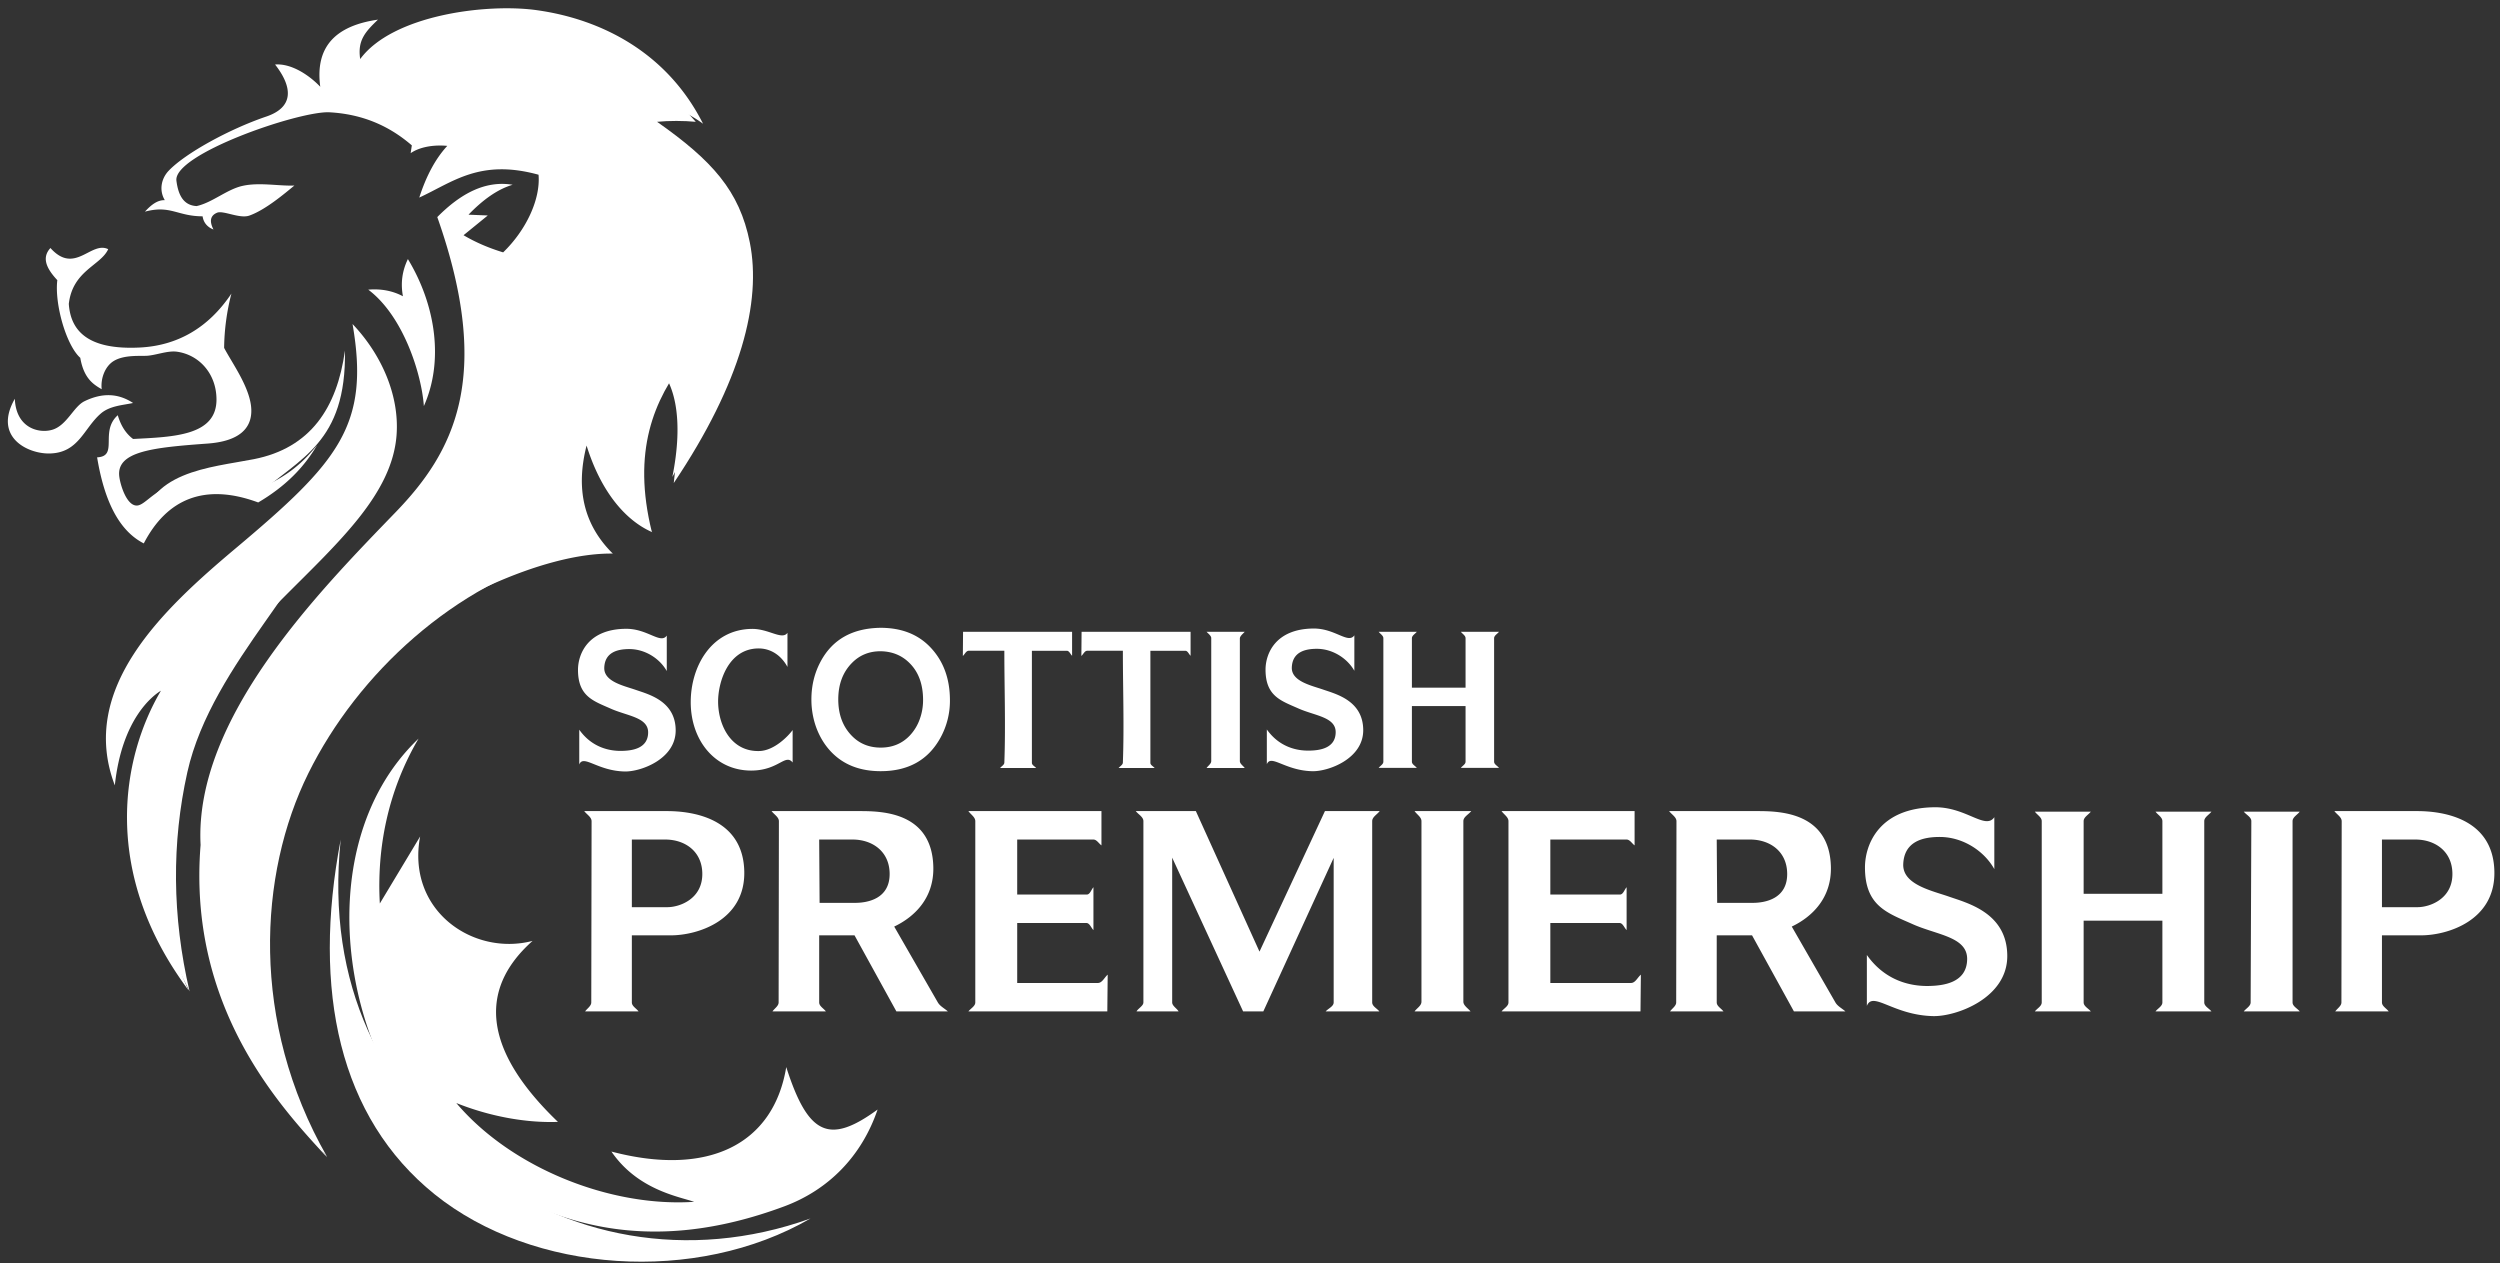
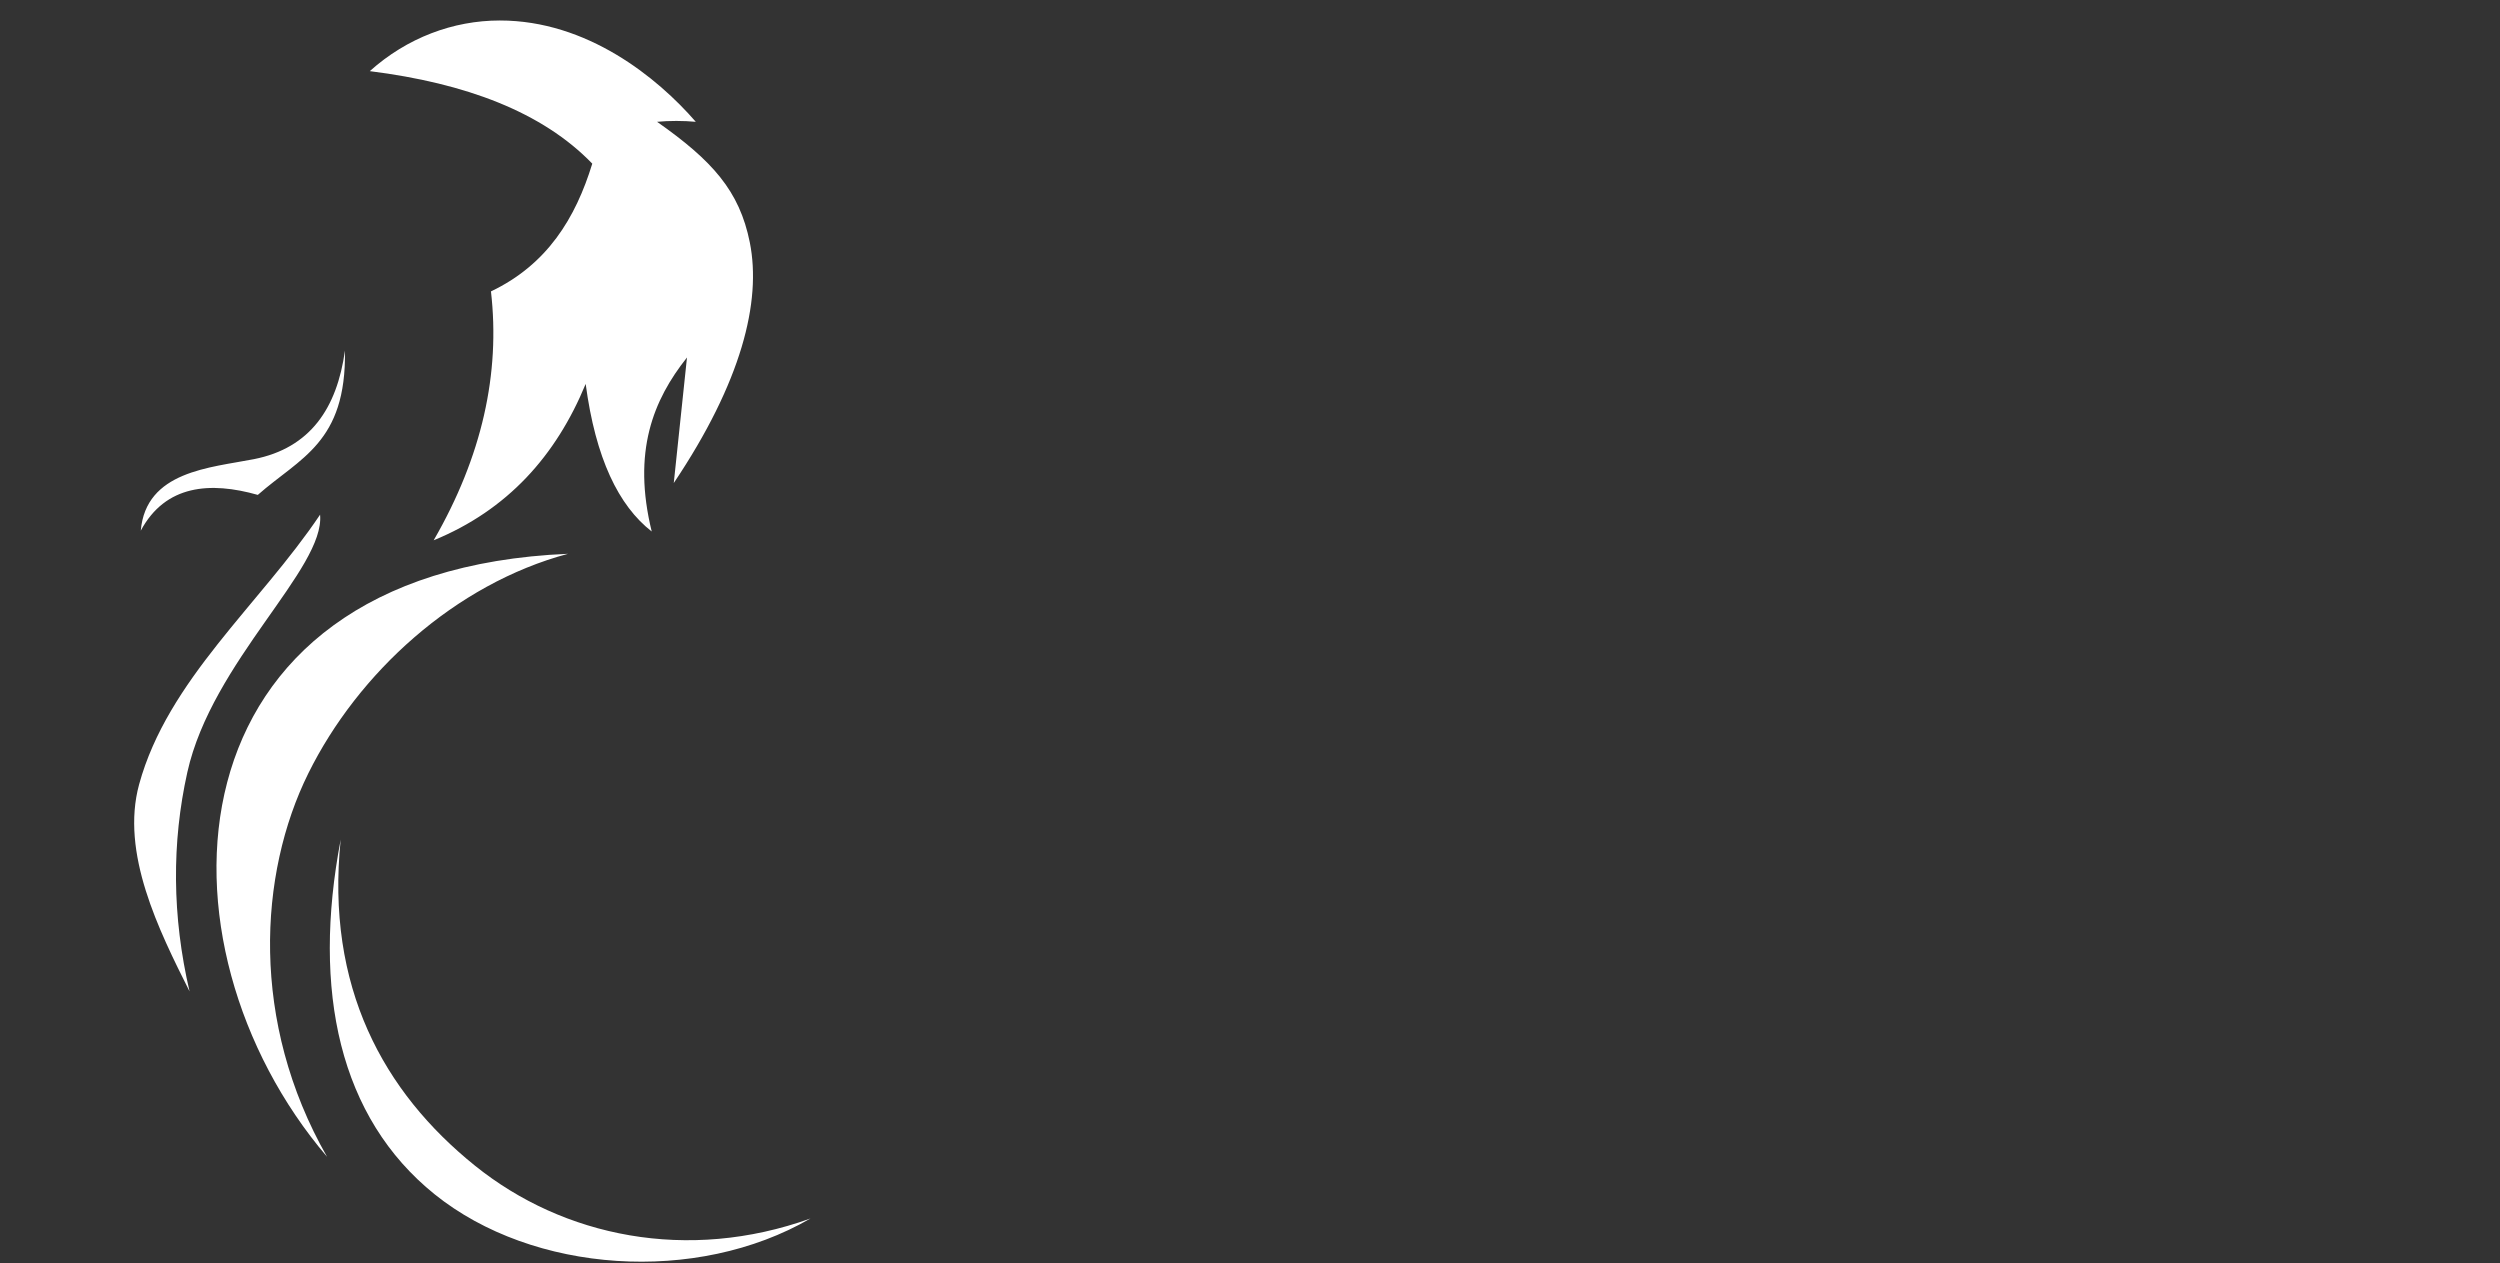
<svg xmlns="http://www.w3.org/2000/svg" viewBox="0 0 285 144">
  <rect x="0" y="0" width="285" height="144" fill="#333333" stroke="none" />
  <path d="M39.324 39.96c.172 10.528-5.129 12.22-9.933 16.458-5.418-1.535-10.524-1.168-13.344 4.078.59-6.793 7.906-7.172 12.898-8.152 6.43-1.27 9.47-5.809 10.38-12.383zm2.832-31.85c4.246-3.81 9.516-5.774 14.817-5.774 9.972-.004 17.972 6.508 22.347 11.55-1.34-.128-3.078-.136-4.414 0 6.27 4.41 9.395 7.844 10.574 13.762 1.344 6.747-.945 15.899-8.671 27.418.5-4.773 1.004-9.543 1.507-14.312-3.859 4.86-6.25 10.742-4.02 19.836-3.78-2.942-6.398-8.328-7.53-16.824-3.383 8.21-8.922 14.379-17.329 17.828 5.536-9.59 7.606-19.047 6.532-28.375 6.402-3.051 9.64-8.336 11.55-14.563-5.68-5.879-14.398-9.168-25.363-10.547zM21.61 113.022c-2-8.59-2.039-16.968-.254-24.984 2.817-12.648 15.711-23.215 15.133-29.367-6.875 10.25-17.37 18.844-20.629 30.746-2.14 7.812 2.246 16.629 5.75 23.605zm17.23-17.316c-1.734 16.781 4.864 28.777 15.306 37.18 10.078 8.117 24.242 11.05 38.253 6.02-13.027 7.55-31.644 6.261-42.847-2.755-10.856-8.742-14.008-23.187-10.711-40.445zm-1.558 36.164C28.5 116.488 29.47 99.63 35.152 88.156c5.664-11.437 16.707-21.57 29.606-25.023C18.375 65.09 16.68 107.727 37.28 131.87" fill-rule="evenodd" fill="#fff" />
-   <path d="M40.188 36.938c3.304 3.472 5.363 8.144 5.019 12.675-1.02 13.422-24.305 21.856-27.328 42.41-1.078 7.309 1.078 15.274 3.605 20.856-9.949-13.32-7.675-26.43-3.136-34.14-.895.542-4.446 3.16-5.258 10.792-4.195-11.023 5.445-20.023 13.805-27.047 11.687-9.82 15.3-13.996 13.293-25.547zm20.39-1.133c1.89 1.472 2.695 5.562 2.137 8.508-.8 4.183-4.445 7.19-7.285 10.57.773-2.176 4.386-6.746 5.18-10.211.663-2.914.66-5.867-.032-8.867zM47.441 6.188c1.711-1.063 5.262-2.36 8.473-2.497 3.285-.136 7.484.72 9.602 1.934-6.114-1.129-12.137-.934-18.075.563zm-5.46 26.832c1.44-.118 2.761.12 3.953.753-.278-1.496-.082-2.906.566-4.238 3.23 5.336 4.082 11.707 1.82 16.758-.25-3.621-2.324-10.262-6.34-13.273zM15.17 45.94c-1.577-1.039-3.386-1.25-5.542-.199-1.242.61-1.996 2.738-3.649 3.246-1.52.465-4.156-.168-4.289-3.527-2.484 4.348 1.434 6.27 3.926 6.238 3.352-.043 3.918-2.855 5.871-4.55 1.047-.907 2.57-.958 3.684-1.208zM5.75 28.273c2.777 3.106 4.613-.835 6.586.133-.844 1.864-4.059 2.434-4.492 6.239.203 3.007 2.097 5.277 8.113 4.972 4.188-.215 7.762-2.164 10.426-6.152a25.756 25.756 0 00-.832 6.195c.93 1.774 3.02 4.606 3.097 7.024.075 2.214-1.468 3.625-4.972 3.882-6.168.45-10.473.864-10.074 3.793.136 1.012.859 3.305 2.003 3.274 1.102-.035 2.332-2.492 6.02-2.809 2.426-.21 4.996.012 7.723.93 3.472-1.387 5.312-3.16 6.804-5.016-1.488 2.535-3.601 4.707-6.718 6.543-6.114-2.261-10.414-.398-13.043 4.668-2.887-1.472-4.524-4.969-5.32-9.812 2.488-.117.261-2.938 2.355-4.801.351 1.191.926 2.098 1.746 2.707 4.582-.238 9.512-.352 9.508-4.496-.004-2.945-1.977-5.094-4.492-5.45-1.063-.152-2.364.391-3.434.462-.813.046-2.602-.125-3.785.593-1.012.614-1.516 2.024-1.375 3.22-.985-.563-2.043-1.263-2.442-3.579-1.605-1.43-2.949-6.145-2.617-8.855-1.39-1.481-1.723-2.645-.785-3.665zm39.348 30.122c-8.692 9-22.98 23.496-22.23 37.933-1.497 18.567 9.16 29.922 14.429 35.617-7.133-9.761-12.14-22.828-10.356-37.824.637 1.461 1.387 3.258 2.282 3.922 2.175-9.254 7.004-17.469 13.8-23.332 6.848-5.914 18.801-11.719 26.836-11.602-3.332-3.293-4.242-7.394-2.988-12.316 1.617 5.2 4.39 8.527 7.488 9.879-4.066-5.703-4.625-13.234-.625-19.824 3.493 1.886 4.18 7.289 2.914 13.523 3.133-5.5 3.743-12.012 1.696-19.582 1.687 1.422 3 3.305 3.5 5.172 4.547-12.547-2.75-21.27-13.457-27.547 4.277-1.426 8.246-.89 11.761 1.695C76.128 6.117 68.734 2.215 61.195 1.16c-5.742-.805-16.449.555-20.133 5.574-.324-2.129.579-3.105 2.028-4.496-4.86.696-7.192 3.114-6.578 7.653-1.434-1.489-3.422-2.676-5.153-2.536 2.051 2.63 2.125 4.875-1.007 5.934-4.223 1.434-9.239 4.195-11.122 6.176-.867.914-1.105 2.25-.44 3.355-.825-.035-1.56.532-2.267 1.309 2.93-.781 3.684.527 6.575.531.105.766.605 1.266 1.238 1.504-.512-1-.324-1.621.441-1.926.735-.25 2.559.723 3.645.34 1.84-.644 4.078-2.558 5.137-3.426-1.79.07-3.965-.386-5.883.032-1.801.39-3.469 1.918-5.266 2.308-1.375-.078-2.066-1.066-2.297-2.887-.386-3.011 13.762-7.89 17.356-7.808 3.91.195 6.965 1.601 9.48 3.777-.043.297-.09.59-.133.887 1.024-.707 2.602-.98 4.176-.832-1.293 1.398-2.367 3.332-3.195 5.894 3.828-1.761 6.906-4.445 13.598-2.605.238 2.805-1.426 6.328-4.036 8.852-1.625-.497-3.136-1.137-4.515-1.957l2.765-2.25c-.734-.028-1.464-.06-2.199-.09 1.602-1.66 3.266-2.887 5.031-3.41-3.132-.516-5.949 1.019-8.59 3.683 6.465 18.328 1.794 26.875-4.753 33.649zm2.617 25.808C44.227 90.137 42.945 96.664 43.3 103l4.594-7.64c-1.575 8.425 6.03 13.675 12.82 11.902-6.442 5.73-5.356 12.722 2.89 20.633-3.726.136-7.859-.657-11.585-2.149 6.27 7.402 17.554 11.899 27.113 11.262-1.75-.602-6.442-1.363-9.43-5.73 11.031 2.906 18.477-.81 19.93-9.633 2.496 7.804 4.918 8.855 10.414 4.84-1.828 5.367-5.633 9.175-10.633 11.038-15.516 5.774-27.055 2.227-37.11-5.12-12.882-9.423-17.984-35.434-4.59-48.2zm109.453-12.18h4.348c-.188.243-.559.426-.559.735v5.64h6.117v-5.64c0-.305-.355-.492-.535-.735h4.348c-.188.243-.559.426-.559.735v14.078c0 .3.371.465.559.7h-4.348c.18-.235.535-.407.535-.7v-6.348h-6.117v6.348c0 .3.371.465.559.7h-4.348c.18-.235.535-.407.535-.7V72.758c0-.305-.355-.492-.535-.735zm74.805 20.504h6.382c-.277.364-.82.63-.82 1.082v8.282h8.977v-8.282c0-.445-.524-.718-.785-1.082h6.378c-.27.364-.82.63-.82 1.082v20.668c0 .438.55.684.82 1.024h-6.378c.261-.34.785-.594.785-1.024v-9.32h-8.977v9.32c0 .438.543.684.82 1.024h-6.382c.261-.34.785-.594.785-1.024V93.61c0-.445-.524-.718-.785-1.082zm23.816 0h6.383c-.274.364-.82.63-.82 1.082v20.668c0 .438.546.684.82 1.024h-6.383c.262-.34.781-.594.785-1.024l.078-20.668c.004-.46-.574-.718-.863-1.082zm-145.39-.062h15.167v3.91c-.308-.223-.543-.668-.921-.668h-8.684v6.273h7.926c.379 0 .511-.554.765-.835v4.886c-.27-.27-.43-.808-.808-.808h-7.883v6.836h9.203c.488 0 .742-.633 1.113-.95l-.043 4.192h-15.836c.262-.34.786-.594.786-1.024V93.61c0-.46-.524-.765-.786-1.144zm60.78 0h15.165v3.91c-.305-.223-.54-.668-.918-.668h-8.688v6.273h7.93c.379 0 .508-.554.766-.835v4.886c-.274-.27-.43-.808-.813-.808h-7.883v6.836h9.203c.489 0 .743-.633 1.118-.95l-.043 4.192H171.18c.261-.34.785-.594.785-1.024V93.61c0-.46-.524-.765-.785-1.144zm-41.699 0h6.848l7.254 16.02 7.461-16.02h6.242c-.285.379-.855.668-.855 1.144v20.668c0 .438.547.684.82 1.024h-6.125c.305-.34.914-.567.914-1.024v-16.48l-8.02 17.504h-2.304l-8.086-17.528v16.504c0 .395.535.684.734 1.024h-4.8c.19-.34.785-.633.785-1.024V93.61c0-.48-.578-.765-.868-1.144zm31.782 0h6.46c-.3.383-.898.66-.898 1.144v20.586c0 .438.547.766.82 1.106h-6.382c.261-.367.785-.649.785-1.102V93.61c0-.46-.524-.761-.785-1.144zm-23.715-20.442h4.355c-.187.215-.558.485-.558.77v13.965c0 .324.37.531.558.797h-4.355c.18-.266.535-.477.535-.797V72.742c0-.265-.355-.52-.535-.719zm-27.758 0h12.43v2.735c-.2-.188-.324-.57-.602-.57h-3.98v12.78c0 .255.324.391.488.587h-4.113c.16-.207.476-.356.484-.618.156-4.25 0-8.5 0-12.75h-4.058c-.301 0-.45.399-.672.594zm13.512 0h12.426v2.735c-.2-.188-.325-.57-.602-.57h-3.98v12.78c0 .255.328.391.488.587h-4.113c.164-.207.476-.356.488-.618.156-4.25 0-8.5 0-12.75h-4.063c-.297 0-.445.399-.668.594zm-22.918 2.22c-1.309 0-2.399.448-3.27 1.343-1.035 1.055-1.55 2.441-1.55 4.148 0 1.711.515 3.098 1.55 4.153.871.894 1.969 1.34 3.29 1.34 1.32 0 2.413-.446 3.28-1.34a5.309 5.309 0 001.188-1.957c.242-.684.36-1.395.36-2.121 0-1.79-.512-3.2-1.547-4.223-.88-.879-1.98-1.324-3.301-1.344zm-.012-2.673c2.399 0 4.293.743 5.7 2.23 1.48 1.56 2.222 3.571 2.222 6.04a8.71 8.71 0 01-1.063 4.23c-1.394 2.563-3.671 3.844-6.835 3.844-2.38 0-4.266-.746-5.672-2.234-.746-.793-1.317-1.746-1.711-2.856a9.374 9.374 0 01-.512-3.09c0-1.578.355-3.023 1.059-4.332 1.347-2.507 3.617-3.785 6.812-3.832zM90.36 86.926c-.824-1.04-1.574.855-4.574.918-4.222.086-7.043-3.403-7.043-7.797 0-4.121 2.39-8.313 6.992-8.352 1.91-.015 3.426 1.313 4.036.446v3.886c-.786-1.437-2.028-2.12-3.332-2.105-3.422.043-4.594 3.832-4.575 6.125.028 2.648 1.485 5.676 4.719 5.57 1.695-.055 3.281-1.71 3.777-2.39zm64.036-14.5v4.043c-.825-1.453-2.5-2.492-4.243-2.504-1.425-.008-2.812.39-2.886 2.11-.07 1.6 2.23 2.07 3.586 2.542 1.457.504 4.539 1.262 4.554 4.606.02 3.297-3.996 4.734-5.793 4.695-3.136-.063-4.726-1.977-5.195-.793V83.16c1.457 2.047 3.469 2.434 4.828 2.41 1.066-.015 2.996-.199 3.02-2.078.023-1.754-2.364-1.887-4.254-2.73-1.973-.875-3.742-1.395-3.742-4.422 0-1.817 1.132-4.672 5.5-4.688 2.44-.007 3.93 1.785 4.625.774zm72.957 20.73v5.922c-1.196-2.133-3.637-3.652-6.176-3.664-2.078-.012-4.098.57-4.207 3.086-.102 2.344 3.254 3.031 5.226 3.719 2.121.742 6.61 1.851 6.633 6.742.027 4.828-5.82 6.93-8.437 6.875-4.575-.094-6.887-2.898-7.57-1.164v-5.805c2.12 3 5.05 3.567 7.03 3.535 1.56-.03 4.368-.297 4.403-3.047.035-2.566-3.441-2.761-6.2-3.996-2.867-1.28-5.449-2.039-5.449-6.472 0-2.657 1.653-6.836 8.012-6.86 3.555-.007 5.723 2.614 6.735 1.13zM76.012 72.453V76.5c-.82-1.457-2.496-2.496-4.239-2.504-1.425-.008-2.816.39-2.886 2.106-.07 1.605 2.23 2.074 3.586 2.543 1.453.507 4.539 1.265 4.554 4.605.016 3.3-4 4.734-5.797 4.7-3.136-.063-4.722-1.981-5.195-.798v-3.965c1.457 2.051 3.469 2.438 4.828 2.415 1.07-.02 2.996-.2 3.024-2.082.023-1.75-2.364-1.887-4.254-2.73-1.973-.876-3.742-1.392-3.742-4.423 0-1.812 1.132-4.672 5.5-4.683 2.441-.008 3.925 1.785 4.62.77zm119.746 30.473h4.054c1.415 0 3.997-.465 3.926-3.403-.058-2.48-1.972-3.816-4.234-3.816h-3.797zm-.051 3.703v7.648c0 .43.512.68.77 1.024h-6.094c.234-.336.703-.617.703-1.024l.031-20.656c0-.476-.554-.773-.836-1.156h10.074c2.61 0 8.243.152 8.368 6.402.066 3.473-2.09 5.63-4.461 6.762l4.972 8.644c.254.446.762.684 1.145 1.028h-5.871l-4.774-8.672zm-102.273-3.703h4.054c1.418 0 4-.465 3.93-3.403-.059-2.48-1.973-3.816-4.234-3.816h-3.797zm-.047 3.703v7.648c0 .43.511.68.765 1.024H88.06c.234-.336.703-.617.703-1.024l.031-20.656c0-.476-.555-.773-.832-1.156h10.074c2.61 0 8.242.152 8.363 6.402.07 3.473-2.085 5.63-4.46 6.762l4.972 8.644c.258.446.766.684 1.145 1.028h-5.868l-4.773-8.672zm178.156-3.211h4.055c1.418 0 4.047-.957 3.976-3.895-.058-2.48-1.969-3.816-4.23-3.816h-3.801zm0 3.21v7.65c0 .429.512.679.77 1.023h-6.094c.234-.336.703-.617.703-1.024l.031-20.656c0-.476-.555-.773-.832-1.156h9.43c2.61 0 8.687.644 8.808 6.894.114 5.582-5.324 7.27-8.367 7.27zm-199.512-3.21h4.055c1.414 0 4.047-.957 3.977-3.895-.06-2.48-1.973-3.816-4.235-3.816h-3.797zm0 3.21v7.65c0 .429.512.679.766 1.023h-6.094c.238-.336.703-.617.703-1.024l.035-20.656c0-.476-.558-.773-.836-1.156h9.434c2.606 0 8.684.644 8.809 6.894.109 5.582-5.325 7.27-8.368 7.27h-4.449" fill="#fff" />
</svg>